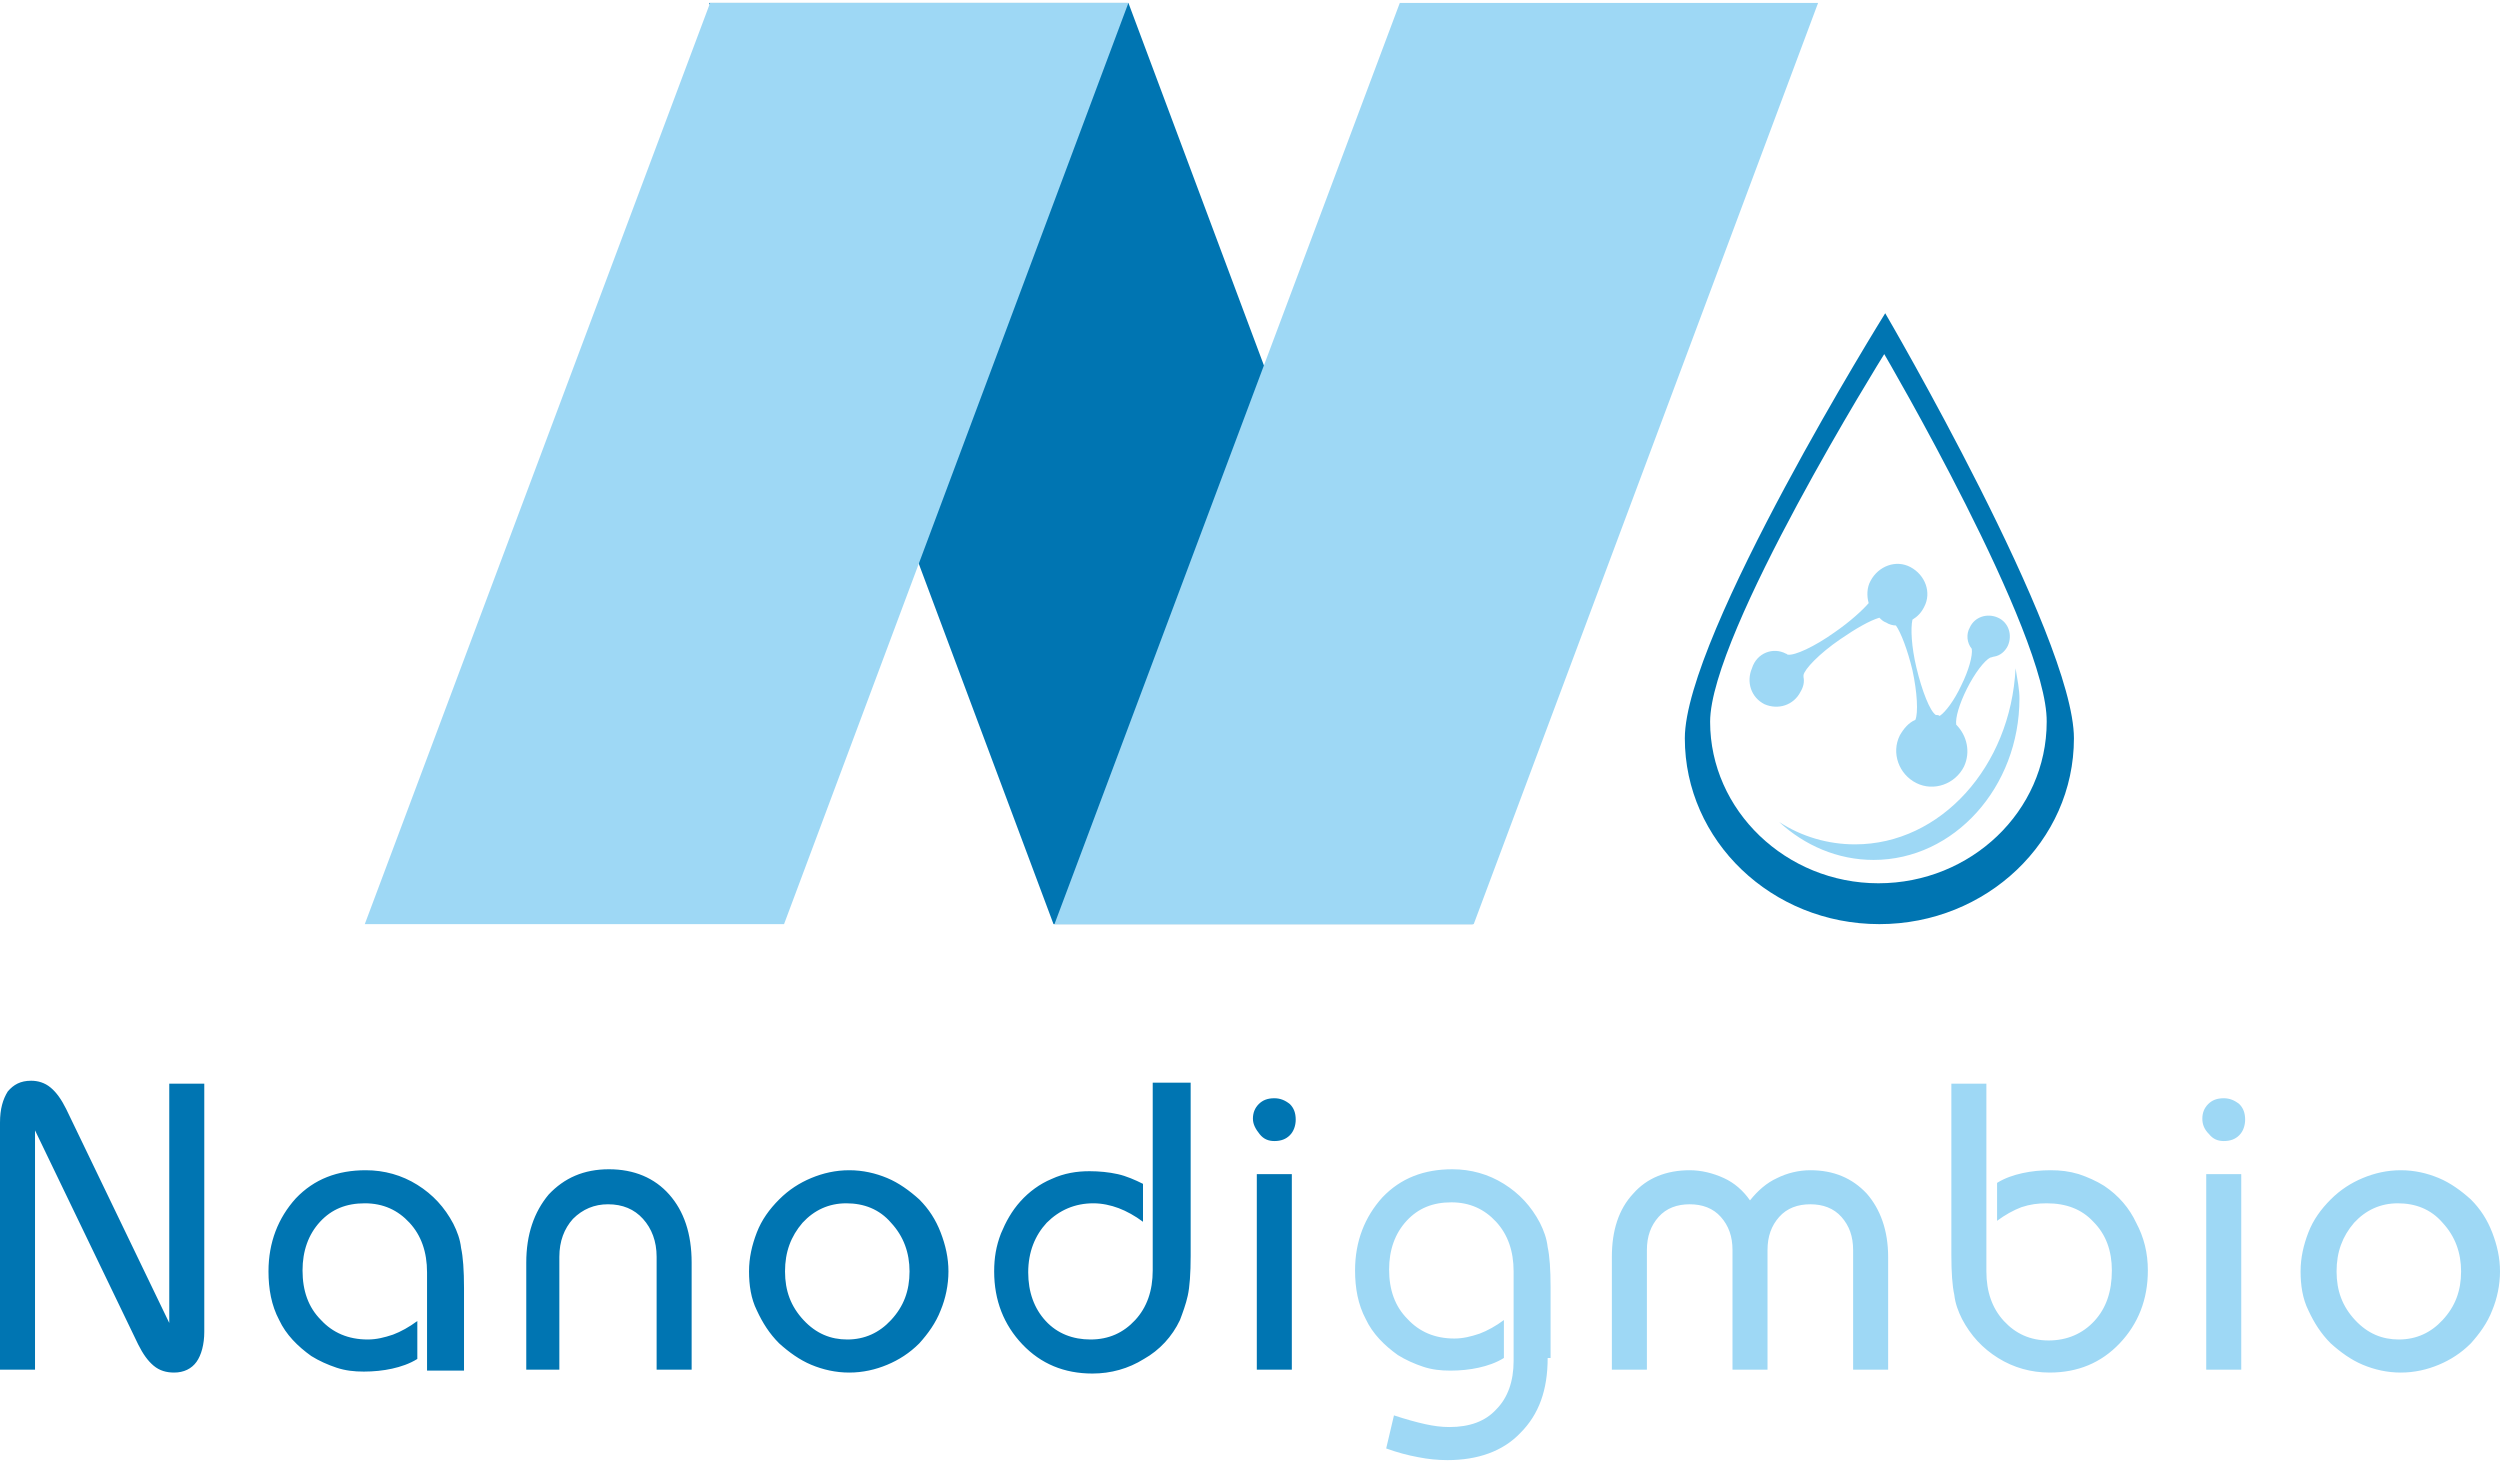
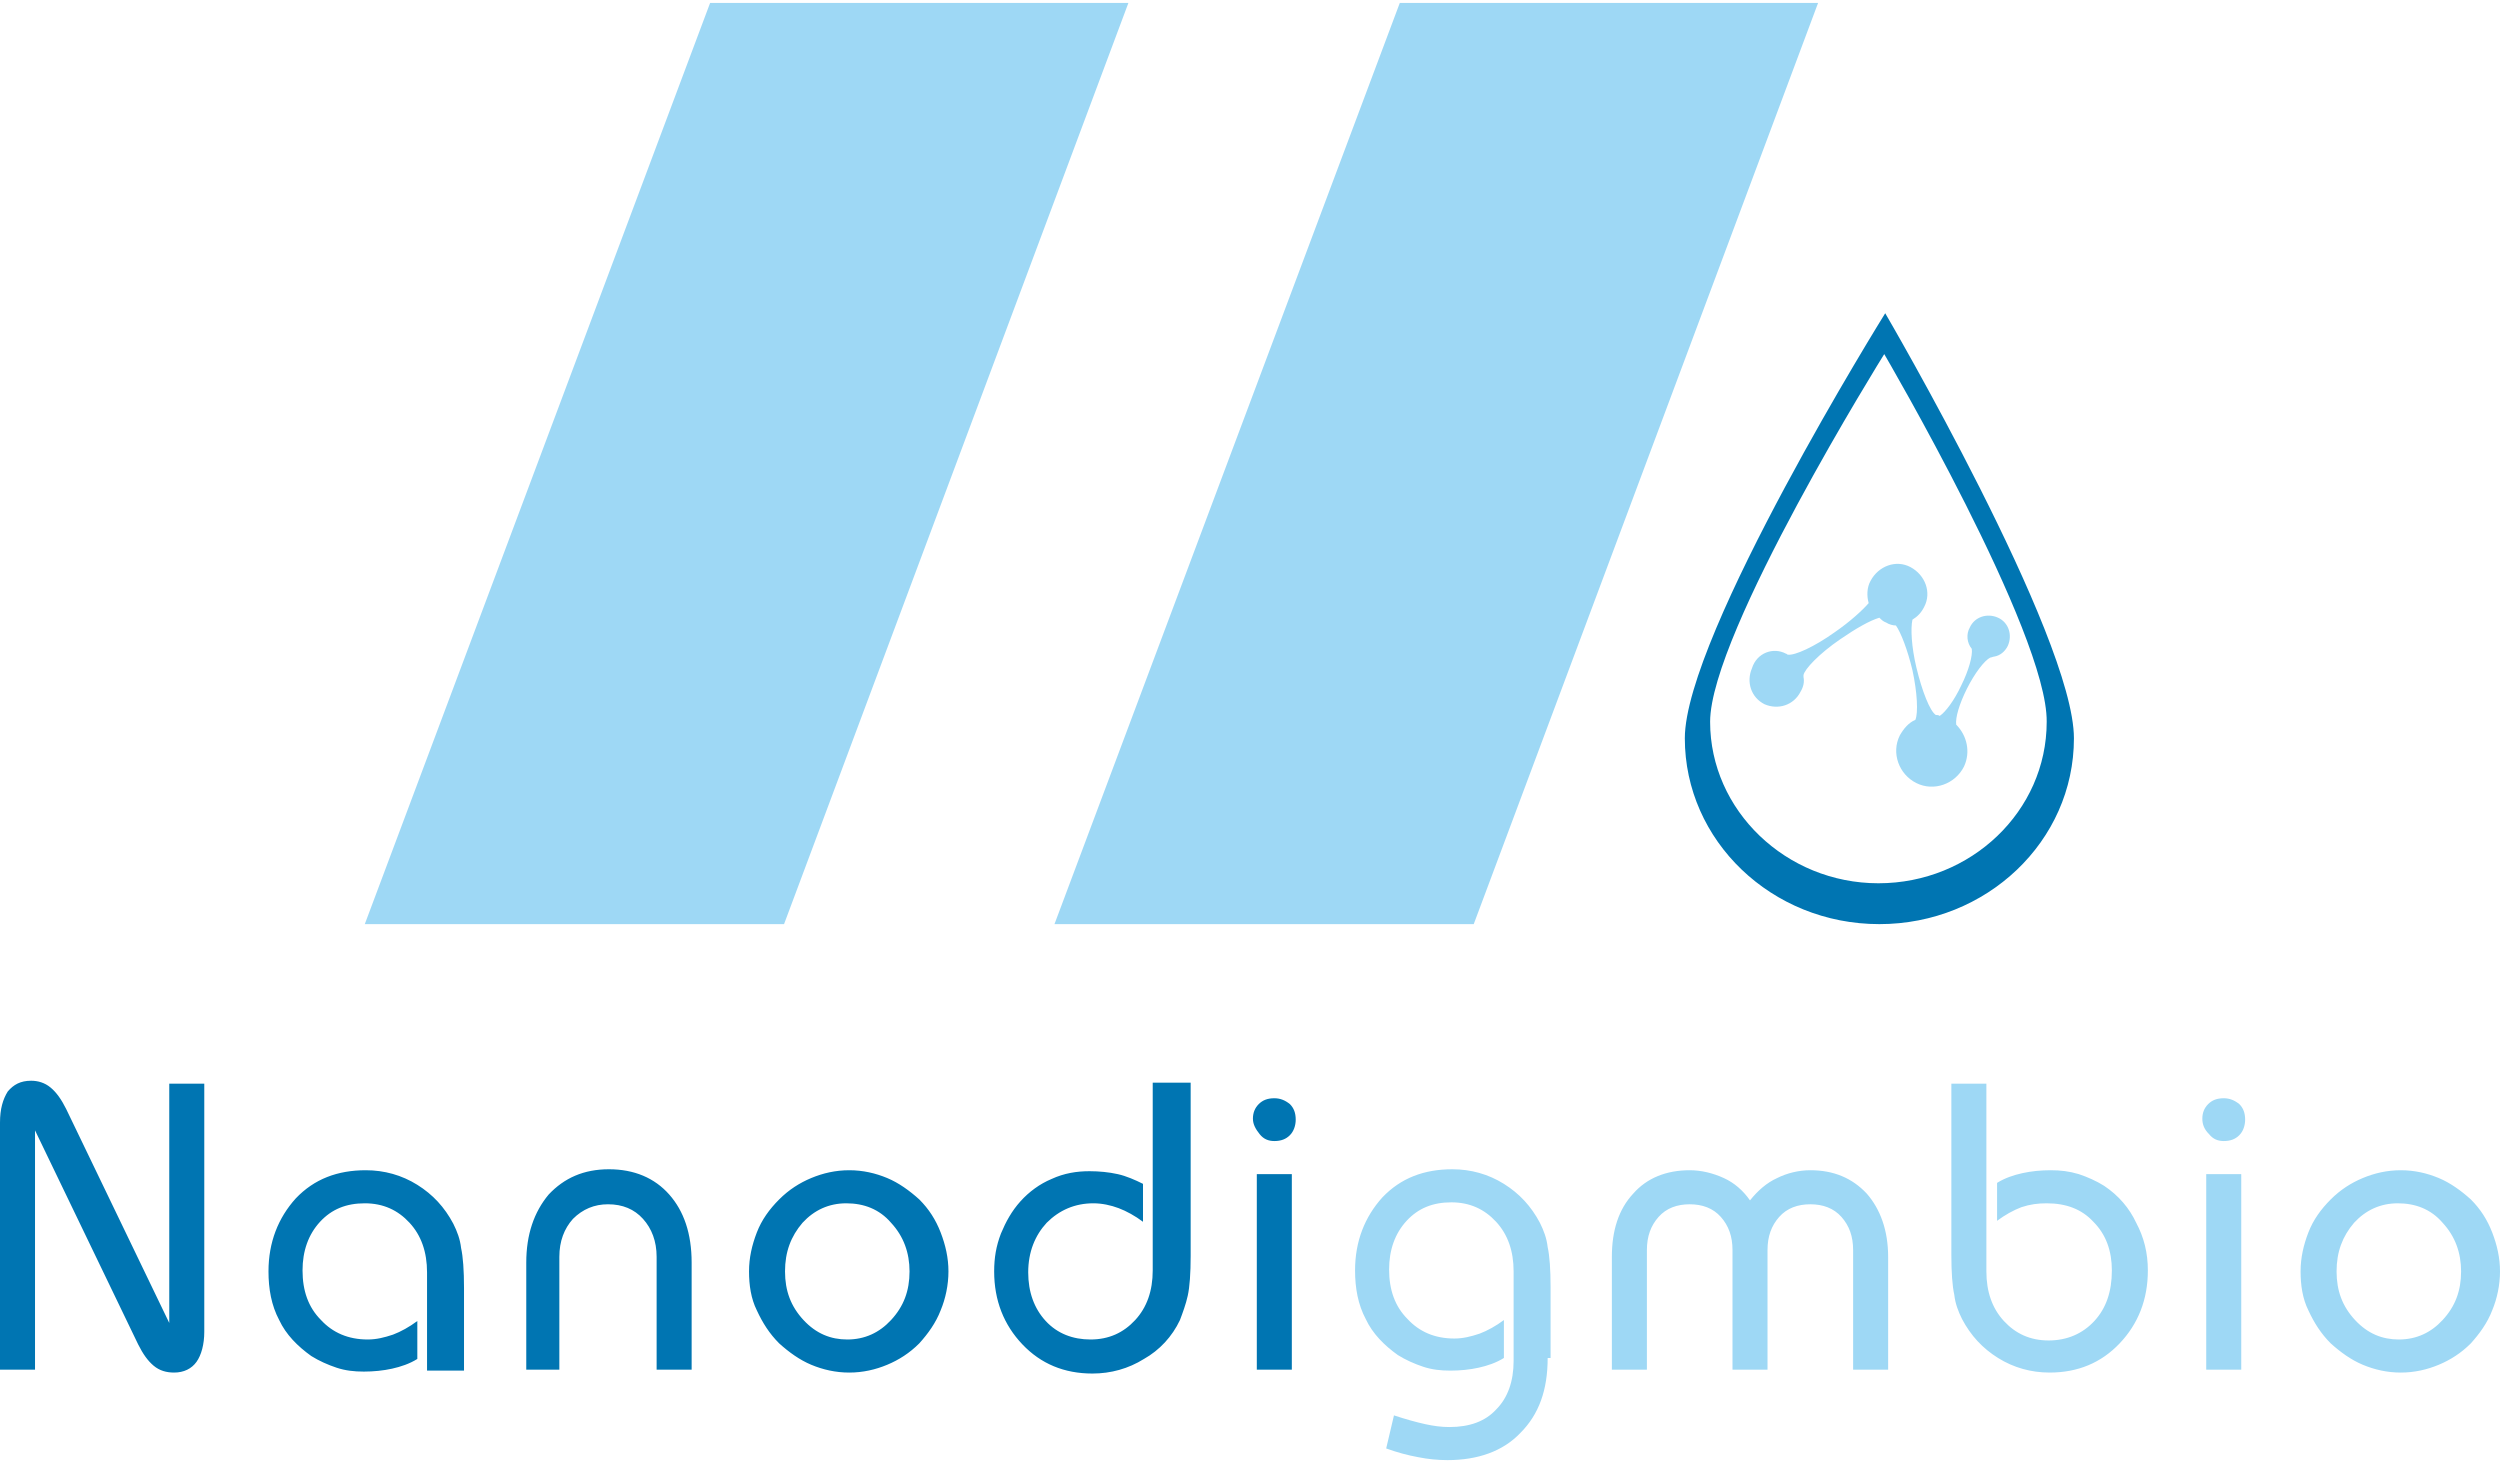
<svg xmlns="http://www.w3.org/2000/svg" version="1.1" id="图层_1" x="0px" y="0px" viewBox="0 0 257 151" style="enable-background:new 0 0 257 151;" xml:space="preserve">
  <style type="text/css">
	.st0{fill-rule:evenodd;clip-rule:evenodd;fill:#0075B2;}
	.st1{fill-rule:evenodd;clip-rule:evenodd;fill:#9ED8F5;}
</style>
  <g>
-     <path class="st0" d="M3.6,140.8H0v-25.4c0-1.4,0.3-2.4,0.8-3.2c0.6-0.7,1.3-1.1,2.4-1.1c0.7,0,1.4,0.2,2,0.7   c0.6,0.5,1.1,1.2,1.6,2.2l10.6,22v-24.6H21v25.5c0,1.3-0.3,2.4-0.8,3.1c-0.5,0.7-1.3,1.1-2.3,1.1c-0.8,0-1.5-0.2-2.1-0.7   c-0.6-0.5-1.1-1.2-1.6-2.2L3.6,116.2V140.8L3.6,140.8z M43.9,140.8L43.9,140.8v-10c0-2.1-0.6-3.8-1.8-5.1c-1.2-1.3-2.7-2-4.6-2   c-1.9,0-3.4,0.6-4.6,1.9c-1.2,1.3-1.8,3-1.8,5c0,2.1,0.6,3.8,1.9,5.1c1.2,1.3,2.8,2,4.8,2c0.9,0,1.7-0.2,2.6-0.5   c0.8-0.3,1.7-0.8,2.5-1.4v3.9c-0.8,0.5-1.7,0.8-2.6,1c-0.9,0.2-1.9,0.3-2.9,0.3c-1,0-1.9-0.1-2.8-0.4c-0.9-0.3-1.8-0.7-2.6-1.2   c-1.4-1-2.6-2.2-3.3-3.7c-0.8-1.5-1.1-3.2-1.1-5c0-3,1-5.5,2.8-7.5c1.9-2,4.3-2.9,7.2-2.9c1.9,0,3.7,0.5,5.3,1.5   c1.6,1,2.8,2.3,3.7,4c0.4,0.8,0.7,1.6,0.8,2.5c0.2,0.9,0.3,2.3,0.3,4.1v8.5H43.9L43.9,140.8z M54.1,140.8L54.1,140.8v-11   c0-2.9,0.8-5.2,2.3-7c1.6-1.7,3.6-2.6,6.2-2.6c2.6,0,4.7,0.9,6.2,2.6c1.5,1.7,2.3,4,2.3,7v11h-3.6v-11.6c0-1.6-0.5-2.9-1.4-3.9   c-0.9-1-2.1-1.5-3.6-1.5c-1.4,0-2.6,0.5-3.6,1.5c-0.9,1-1.4,2.3-1.4,3.9v11.6H54.1L54.1,140.8z M80.7,130.7L80.7,130.7   c0,2,0.6,3.6,1.9,5c1.3,1.4,2.8,2,4.5,2c1.8,0,3.3-0.7,4.5-2c1.3-1.4,1.9-3,1.9-5c0-1.9-0.6-3.6-1.9-5c-1.2-1.4-2.8-2-4.6-2   c-1.8,0-3.3,0.7-4.5,2C81.3,127.1,80.7,128.7,80.7,130.7L80.7,130.7z M77,130.7L77,130.7c0-1.4,0.3-2.7,0.8-4   c0.5-1.3,1.3-2.4,2.3-3.4c1-1,2.1-1.7,3.3-2.2c1.2-0.5,2.5-0.8,3.9-0.8c1.4,0,2.7,0.3,3.9,0.8c1.2,0.5,2.3,1.3,3.3,2.2   c1,1,1.7,2.1,2.2,3.4c0.5,1.3,0.8,2.6,0.8,4c0,1.4-0.3,2.8-0.8,4c-0.5,1.3-1.3,2.4-2.2,3.4c-1,1-2.1,1.7-3.3,2.2   c-1.2,0.5-2.5,0.8-3.9,0.8c-1.4,0-2.7-0.3-3.9-0.8c-1.2-0.5-2.3-1.3-3.3-2.2c-1-1-1.7-2.1-2.3-3.4C77.2,133.5,77,132.1,77,130.7   L77,130.7z M122.4,111.4L122.4,111.4v17.7c0,1.8-0.1,3.2-0.3,4.1c-0.2,0.9-0.5,1.7-0.8,2.5c-0.8,1.7-2.1,3.1-3.7,4   c-1.6,1-3.4,1.5-5.3,1.5c-2.9,0-5.3-1-7.2-3c-1.9-2-2.9-4.5-2.9-7.5c0-1.4,0.2-2.6,0.7-3.9c0.5-1.2,1.1-2.3,2-3.3   c0.9-1,2-1.8,3.2-2.3c1.3-0.6,2.6-0.8,3.9-0.8c1,0,2,0.1,2.9,0.3c0.9,0.2,1.8,0.6,2.6,1v3.9c-0.8-0.6-1.7-1.1-2.5-1.4   c-0.8-0.3-1.7-0.5-2.6-0.5c-1.9,0-3.5,0.7-4.8,2c-1.2,1.3-1.9,3-1.9,5.1c0,2,0.6,3.7,1.8,5c1.2,1.3,2.8,1.9,4.6,1.9   c1.9,0,3.4-0.7,4.6-2c1.2-1.3,1.8-3,1.8-5.1v-19.3H122.4L122.4,111.4z M129.2,140.8L129.2,140.8v-20.1h3.6v20.1H129.2L129.2,140.8z    M128.8,115L128.8,115c0-0.6,0.2-1.1,0.6-1.5c0.4-0.4,0.9-0.6,1.6-0.6c0.6,0,1.1,0.2,1.6,0.6c0.4,0.4,0.6,0.9,0.6,1.6   c0,0.6-0.2,1.2-0.6,1.6c-0.4,0.4-0.9,0.6-1.6,0.6c-0.6,0-1.1-0.2-1.5-0.7C129.1,116.1,128.8,115.6,128.8,115z" />
+     <path class="st0" d="M3.6,140.8H0v-25.4c0-1.4,0.3-2.4,0.8-3.2c0.6-0.7,1.3-1.1,2.4-1.1c0.7,0,1.4,0.2,2,0.7   c0.6,0.5,1.1,1.2,1.6,2.2l10.6,22v-24.6H21v25.5c0,1.3-0.3,2.4-0.8,3.1c-0.5,0.7-1.3,1.1-2.3,1.1c-0.8,0-1.5-0.2-2.1-0.7   c-0.6-0.5-1.1-1.2-1.6-2.2L3.6,116.2V140.8L3.6,140.8z M43.9,140.8L43.9,140.8v-10c0-2.1-0.6-3.8-1.8-5.1c-1.2-1.3-2.7-2-4.6-2   c-1.9,0-3.4,0.6-4.6,1.9c-1.2,1.3-1.8,3-1.8,5c0,2.1,0.6,3.8,1.9,5.1c1.2,1.3,2.8,2,4.8,2c0.9,0,1.7-0.2,2.6-0.5   c0.8-0.3,1.7-0.8,2.5-1.4v3.9c-0.8,0.5-1.7,0.8-2.6,1c-0.9,0.2-1.9,0.3-2.9,0.3c-1,0-1.9-0.1-2.8-0.4c-0.9-0.3-1.8-0.7-2.6-1.2   c-1.4-1-2.6-2.2-3.3-3.7c-0.8-1.5-1.1-3.2-1.1-5c0-3,1-5.5,2.8-7.5c1.9-2,4.3-2.9,7.2-2.9c1.9,0,3.7,0.5,5.3,1.5   c1.6,1,2.8,2.3,3.7,4c0.4,0.8,0.7,1.6,0.8,2.5c0.2,0.9,0.3,2.3,0.3,4.1v8.5H43.9L43.9,140.8z L54.1,140.8v-11   c0-2.9,0.8-5.2,2.3-7c1.6-1.7,3.6-2.6,6.2-2.6c2.6,0,4.7,0.9,6.2,2.6c1.5,1.7,2.3,4,2.3,7v11h-3.6v-11.6c0-1.6-0.5-2.9-1.4-3.9   c-0.9-1-2.1-1.5-3.6-1.5c-1.4,0-2.6,0.5-3.6,1.5c-0.9,1-1.4,2.3-1.4,3.9v11.6H54.1L54.1,140.8z M80.7,130.7L80.7,130.7   c0,2,0.6,3.6,1.9,5c1.3,1.4,2.8,2,4.5,2c1.8,0,3.3-0.7,4.5-2c1.3-1.4,1.9-3,1.9-5c0-1.9-0.6-3.6-1.9-5c-1.2-1.4-2.8-2-4.6-2   c-1.8,0-3.3,0.7-4.5,2C81.3,127.1,80.7,128.7,80.7,130.7L80.7,130.7z M77,130.7L77,130.7c0-1.4,0.3-2.7,0.8-4   c0.5-1.3,1.3-2.4,2.3-3.4c1-1,2.1-1.7,3.3-2.2c1.2-0.5,2.5-0.8,3.9-0.8c1.4,0,2.7,0.3,3.9,0.8c1.2,0.5,2.3,1.3,3.3,2.2   c1,1,1.7,2.1,2.2,3.4c0.5,1.3,0.8,2.6,0.8,4c0,1.4-0.3,2.8-0.8,4c-0.5,1.3-1.3,2.4-2.2,3.4c-1,1-2.1,1.7-3.3,2.2   c-1.2,0.5-2.5,0.8-3.9,0.8c-1.4,0-2.7-0.3-3.9-0.8c-1.2-0.5-2.3-1.3-3.3-2.2c-1-1-1.7-2.1-2.3-3.4C77.2,133.5,77,132.1,77,130.7   L77,130.7z M122.4,111.4L122.4,111.4v17.7c0,1.8-0.1,3.2-0.3,4.1c-0.2,0.9-0.5,1.7-0.8,2.5c-0.8,1.7-2.1,3.1-3.7,4   c-1.6,1-3.4,1.5-5.3,1.5c-2.9,0-5.3-1-7.2-3c-1.9-2-2.9-4.5-2.9-7.5c0-1.4,0.2-2.6,0.7-3.9c0.5-1.2,1.1-2.3,2-3.3   c0.9-1,2-1.8,3.2-2.3c1.3-0.6,2.6-0.8,3.9-0.8c1,0,2,0.1,2.9,0.3c0.9,0.2,1.8,0.6,2.6,1v3.9c-0.8-0.6-1.7-1.1-2.5-1.4   c-0.8-0.3-1.7-0.5-2.6-0.5c-1.9,0-3.5,0.7-4.8,2c-1.2,1.3-1.9,3-1.9,5.1c0,2,0.6,3.7,1.8,5c1.2,1.3,2.8,1.9,4.6,1.9   c1.9,0,3.4-0.7,4.6-2c1.2-1.3,1.8-3,1.8-5.1v-19.3H122.4L122.4,111.4z M129.2,140.8L129.2,140.8v-20.1h3.6v20.1H129.2L129.2,140.8z    M128.8,115L128.8,115c0-0.6,0.2-1.1,0.6-1.5c0.4-0.4,0.9-0.6,1.6-0.6c0.6,0,1.1,0.2,1.6,0.6c0.4,0.4,0.6,0.9,0.6,1.6   c0,0.6-0.2,1.2-0.6,1.6c-0.4,0.4-0.9,0.6-1.6,0.6c-0.6,0-1.1-0.2-1.5-0.7C129.1,116.1,128.8,115.6,128.8,115z" />
    <path class="st1" d="M159.1,139.6c0,3.3-0.9,5.8-2.8,7.7c-1.8,1.9-4.4,2.8-7.5,2.8c-1,0-2-0.1-3-0.3c-1.1-0.2-2.2-0.5-3.3-0.9   l0.8-3.4c1.2,0.4,2.3,0.7,3.2,0.9c0.9,0.2,1.7,0.3,2.5,0.3c2.1,0,3.7-0.6,4.8-1.8c1.2-1.2,1.8-2.9,1.8-5v-9.2   c0-2.1-0.6-3.8-1.8-5.1c-1.2-1.3-2.7-2-4.6-2c-1.9,0-3.4,0.6-4.6,1.9c-1.2,1.3-1.8,3-1.8,5c0,2.1,0.6,3.8,1.9,5.1   c1.2,1.3,2.8,2,4.8,2c0.9,0,1.7-0.2,2.6-0.5c0.8-0.3,1.7-0.8,2.5-1.4v3.9c-0.8,0.5-1.7,0.8-2.6,1c-0.9,0.2-1.9,0.3-2.9,0.3   c-1,0-1.9-0.1-2.8-0.4c-0.9-0.3-1.8-0.7-2.6-1.2c-1.4-1-2.6-2.2-3.3-3.7c-0.8-1.5-1.1-3.2-1.1-5c0-3,1-5.5,2.8-7.5   c1.9-2,4.3-2.9,7.2-2.9c1.9,0,3.7,0.5,5.3,1.5c1.6,1,2.8,2.3,3.7,4c0.4,0.8,0.7,1.6,0.8,2.5c0.2,0.9,0.3,2.3,0.3,4.1V139.6   L159.1,139.6z M165.7,140.8L165.7,140.8v-11.6c0-2.7,0.7-4.9,2.2-6.5c1.4-1.6,3.4-2.4,5.8-2.4c1.2,0,2.4,0.3,3.5,0.8   c1.1,0.5,2,1.3,2.7,2.3c0.8-1,1.7-1.8,2.8-2.3c1-0.5,2.2-0.8,3.4-0.8c2.4,0,4.3,0.8,5.8,2.4c1.4,1.6,2.2,3.8,2.2,6.5v11.6h-3.6   v-12.3c0-1.4-0.4-2.5-1.2-3.4c-0.8-0.9-1.9-1.3-3.2-1.3c-1.3,0-2.4,0.4-3.2,1.3c-0.8,0.9-1.2,2-1.2,3.4v12.3h-3.6v-12.3   c0-1.4-0.4-2.5-1.2-3.4c-0.8-0.9-1.9-1.3-3.2-1.3c-1.3,0-2.4,0.4-3.2,1.3c-0.8,0.9-1.2,2-1.2,3.4v12.3H165.7L165.7,140.8z    M200.6,111.4L200.6,111.4h3.6v19.3c0,2.1,0.6,3.8,1.8,5.1c1.2,1.3,2.7,2,4.6,2c1.9,0,3.5-0.7,4.7-2c1.2-1.3,1.8-3,1.8-5.2   c0-2-0.6-3.7-1.9-5c-1.2-1.3-2.8-1.9-4.8-1.9c-0.9,0-1.7,0.1-2.6,0.4c-0.8,0.3-1.7,0.8-2.5,1.4v-3.9c0.8-0.5,1.7-0.8,2.6-1   c0.9-0.2,1.9-0.3,2.9-0.3c1,0,1.9,0.1,2.9,0.4c0.9,0.3,1.8,0.7,2.6,1.2c1.5,1,2.6,2.3,3.3,3.8c0.8,1.5,1.2,3.1,1.2,4.9   c0,3-1,5.5-2.9,7.5c-1.9,2-4.3,3-7.2,3c-1.9,0-3.7-0.5-5.3-1.5c-1.6-1-2.8-2.3-3.7-4c-0.4-0.8-0.7-1.6-0.8-2.5   c-0.2-0.9-0.3-2.3-0.3-4.1V111.4L200.6,111.4z M226.8,140.8L226.8,140.8v-20.1h3.6v20.1H226.8L226.8,140.8z M226.4,115L226.4,115   c0-0.6,0.2-1.1,0.6-1.5c0.4-0.4,0.9-0.6,1.6-0.6c0.6,0,1.1,0.2,1.6,0.6c0.4,0.4,0.6,0.9,0.6,1.6c0,0.6-0.2,1.2-0.6,1.6   c-0.4,0.4-0.9,0.6-1.6,0.6c-0.6,0-1.1-0.2-1.5-0.7C226.6,116.1,226.4,115.6,226.4,115L226.4,115z M240.2,130.7L240.2,130.7   c0,2,0.6,3.6,1.9,5c1.3,1.4,2.8,2,4.5,2c1.8,0,3.3-0.7,4.5-2c1.3-1.4,1.9-3,1.9-5c0-1.9-0.6-3.6-1.9-5c-1.2-1.4-2.8-2-4.6-2   c-1.8,0-3.3,0.7-4.5,2C240.8,127.1,240.2,128.7,240.2,130.7L240.2,130.7z M236.5,130.7L236.5,130.7c0-1.4,0.3-2.7,0.8-4   c0.5-1.3,1.3-2.4,2.3-3.4c1-1,2.1-1.7,3.3-2.2s2.5-0.8,3.9-0.8c1.4,0,2.7,0.3,3.9,0.8c1.2,0.5,2.3,1.3,3.3,2.2c1,1,1.7,2.1,2.2,3.4   c0.5,1.3,0.8,2.6,0.8,4c0,1.4-0.3,2.8-0.8,4c-0.5,1.3-1.3,2.4-2.2,3.4c-1,1-2.1,1.7-3.3,2.2c-1.2,0.5-2.5,0.8-3.9,0.8   c-1.4,0-2.7-0.3-3.9-0.8c-1.2-0.5-2.3-1.3-3.3-2.2c-1-1-1.7-2.1-2.3-3.4C236.7,133.5,236.5,132.1,236.5,130.7z" />
  </g>
  <g>
-     <polygon class="st0" points="151.4,95 108.3,95 72.9,0.3 116,0.3  " />
    <polygon class="st1" points="37.5,95 80.6,95 116,0.3 73,0.3  " />
    <polygon class="st1" points="108.4,95 151.5,95 186.9,0.3 143.9,0.3  " />
  </g>
  <g>
-     <path class="st1" d="M207.2,68.7c0.2,1.2,0.4,2.2,0.4,3.1c0,9.1-6.7,16.6-15,16.6c-3.7,0-7.1-1.5-9.7-3.9c2.3,1.5,5,2.3,7.8,2.3   C199.5,86.8,206.7,78.8,207.2,68.7z" />
    <path class="st0" d="M193.8,32.2c0,0,19.4,33.2,19.4,43.7c0,10.6-9,19.1-20,19.1c-11.1,0-20-8.6-20-19.1   C173.2,65.3,193.8,32.2,193.8,32.2L193.8,32.2z M193.7,36.4L193.7,36.4c0,0-17.9,28.7-17.9,37.8c0,9.1,7.8,16.6,17.3,16.6   s17.3-7.4,17.3-16.6C210.5,65.1,193.7,36.4,193.7,36.4z" />
    <path class="st1" d="M183.6,67.2c0.1,0,0.1,0.1,0.2,0.1c0.7,0.1,2.7-0.8,4.8-2.3c1.6-1.1,2.9-2.3,3.5-3c-0.2-0.7-0.2-1.6,0.2-2.3   c0.8-1.5,2.6-2.2,4.1-1.4c1.5,0.8,2.2,2.6,1.4,4.1c-0.3,0.6-0.7,1-1.2,1.3c-0.2,0.9-0.1,2.8,0.4,4.9c0.6,2.5,1.4,4.5,2,4.9   c0.1,0,0.3,0,0.4,0.1c0.6-0.4,1.5-1.6,2.2-3.1c0.8-1.6,1.2-3.1,1.1-3.8c-0.5-0.6-0.6-1.5-0.2-2.2c0.5-1.1,1.8-1.5,2.9-1   c1.1,0.5,1.5,1.8,1,2.9c-0.3,0.6-0.8,1-1.4,1.1l0,0l0,0c-0.1,0-0.3,0.1-0.4,0.1c-0.6,0.3-1.6,1.6-2.4,3.2c-0.8,1.6-1.2,3-1.1,3.7   c1.1,1.1,1.5,2.8,0.8,4.3c-0.9,1.8-3.1,2.6-4.9,1.7c-1.8-0.9-2.6-3.1-1.7-4.9c0.4-0.7,0.9-1.3,1.6-1.6c0.3-0.7,0.2-2.8-0.3-5.1   c-0.5-2.1-1.2-3.9-1.7-4.6c-0.3,0-0.7-0.1-1-0.3c-0.3-0.1-0.5-0.3-0.7-0.5c-1,0.3-2.4,1.1-4,2.2c-2.2,1.5-3.7,3.1-3.8,3.7   c0,0.1,0,0.1,0,0.2c0,0,0,0,0,0l0,0c0.1,0.5,0,1-0.3,1.5c-0.7,1.4-2.3,1.9-3.7,1.3c-1.4-0.7-1.9-2.3-1.3-3.7   C180.6,67.1,182.3,66.5,183.6,67.2z" />
  </g>
</svg>